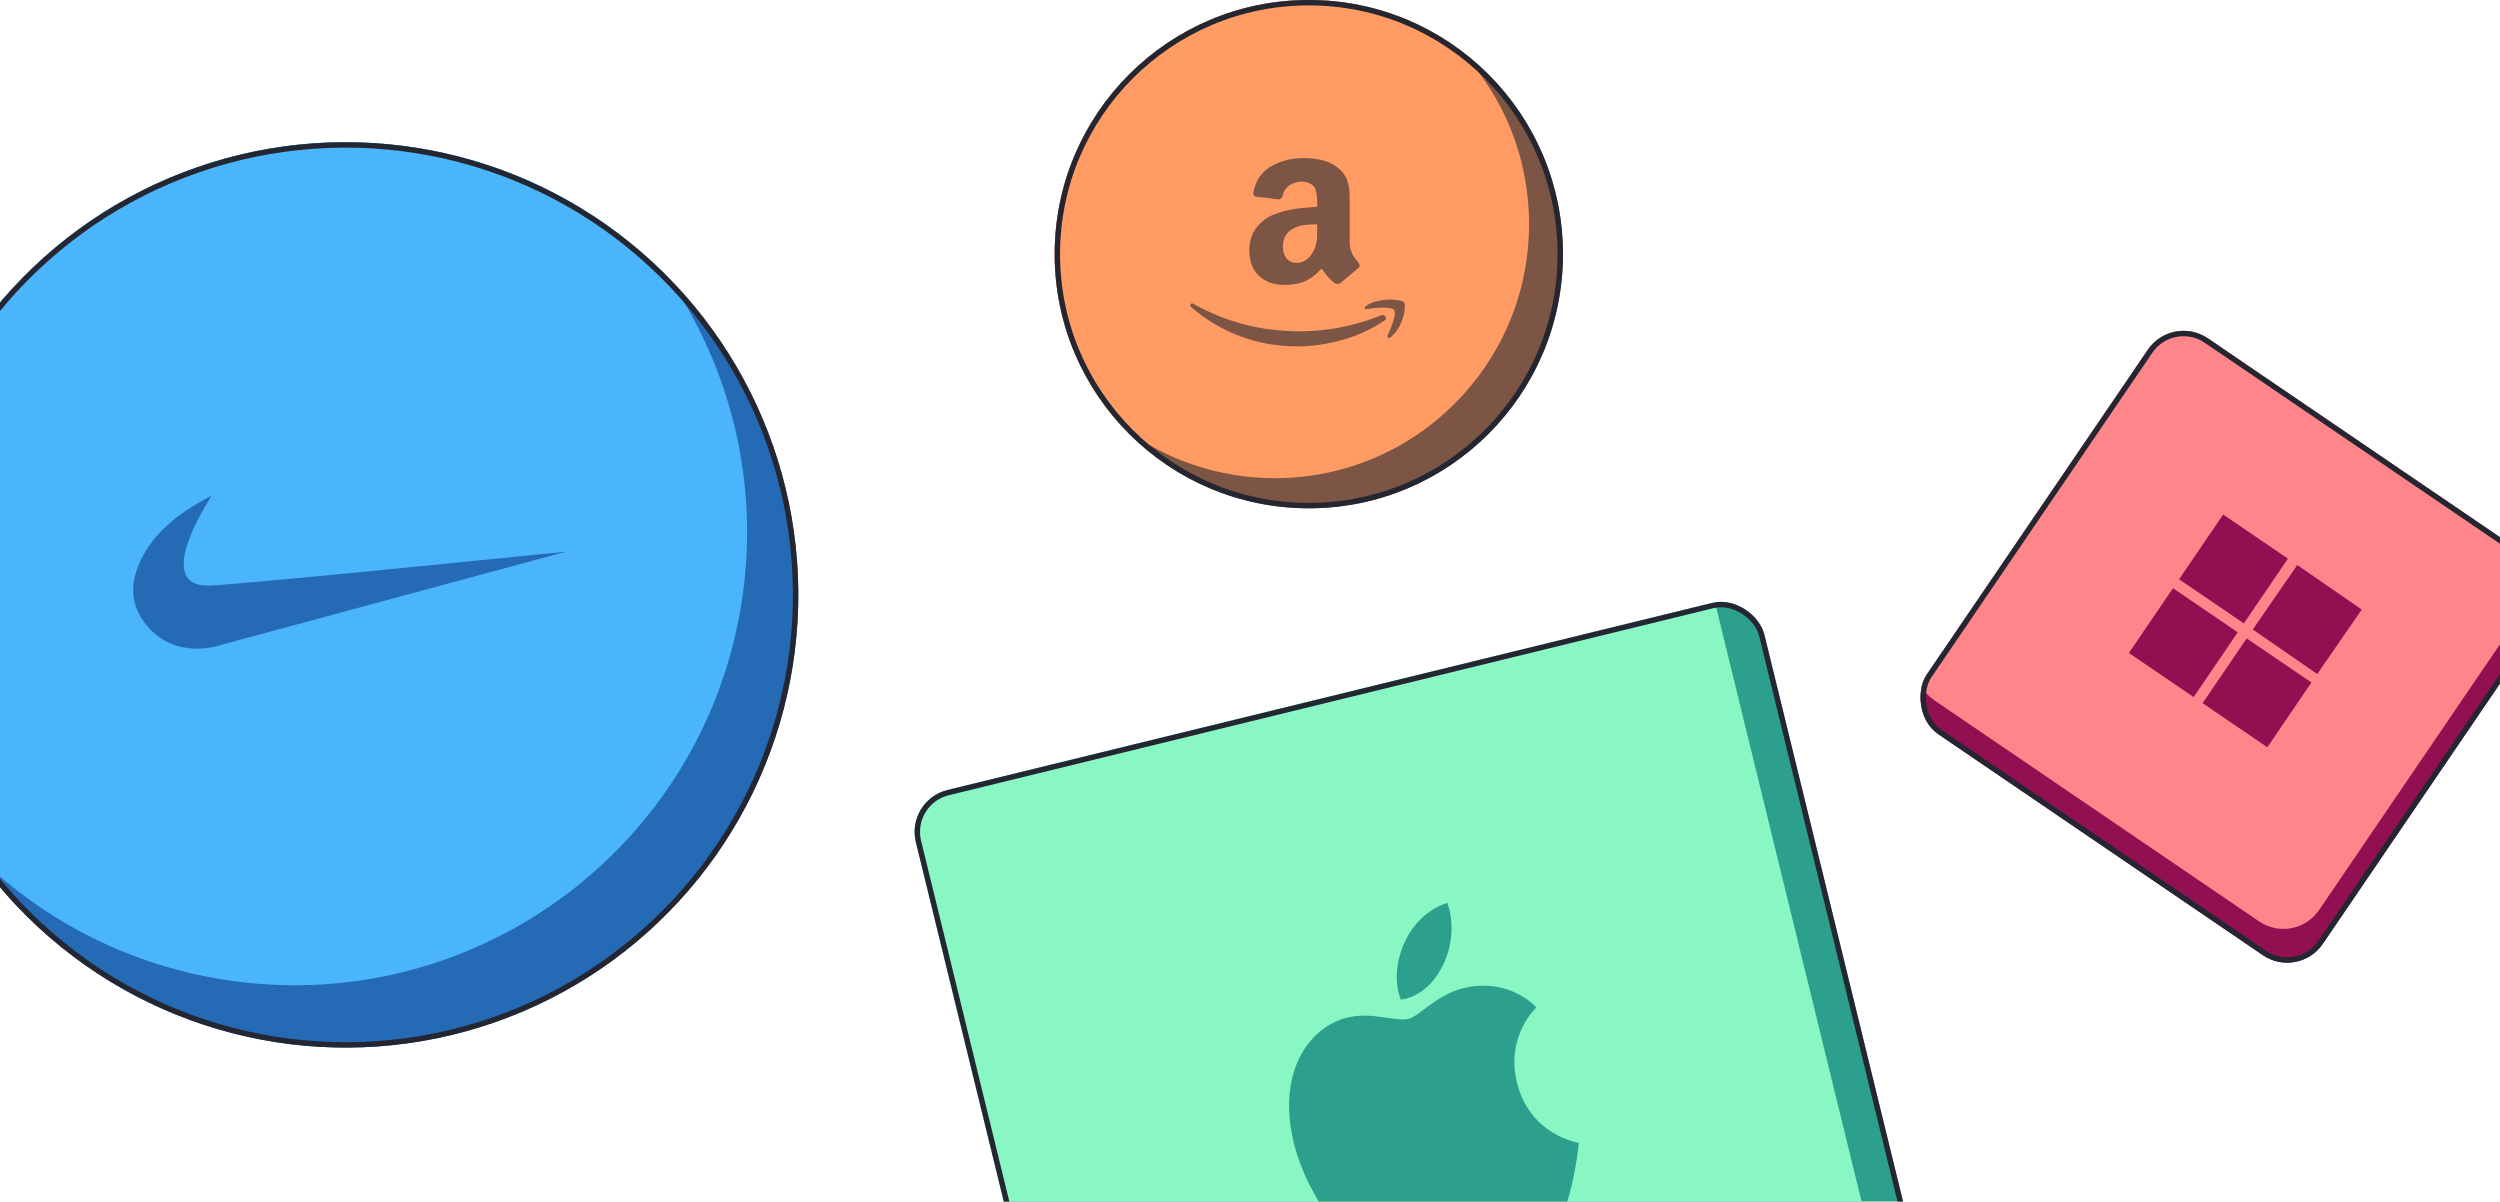
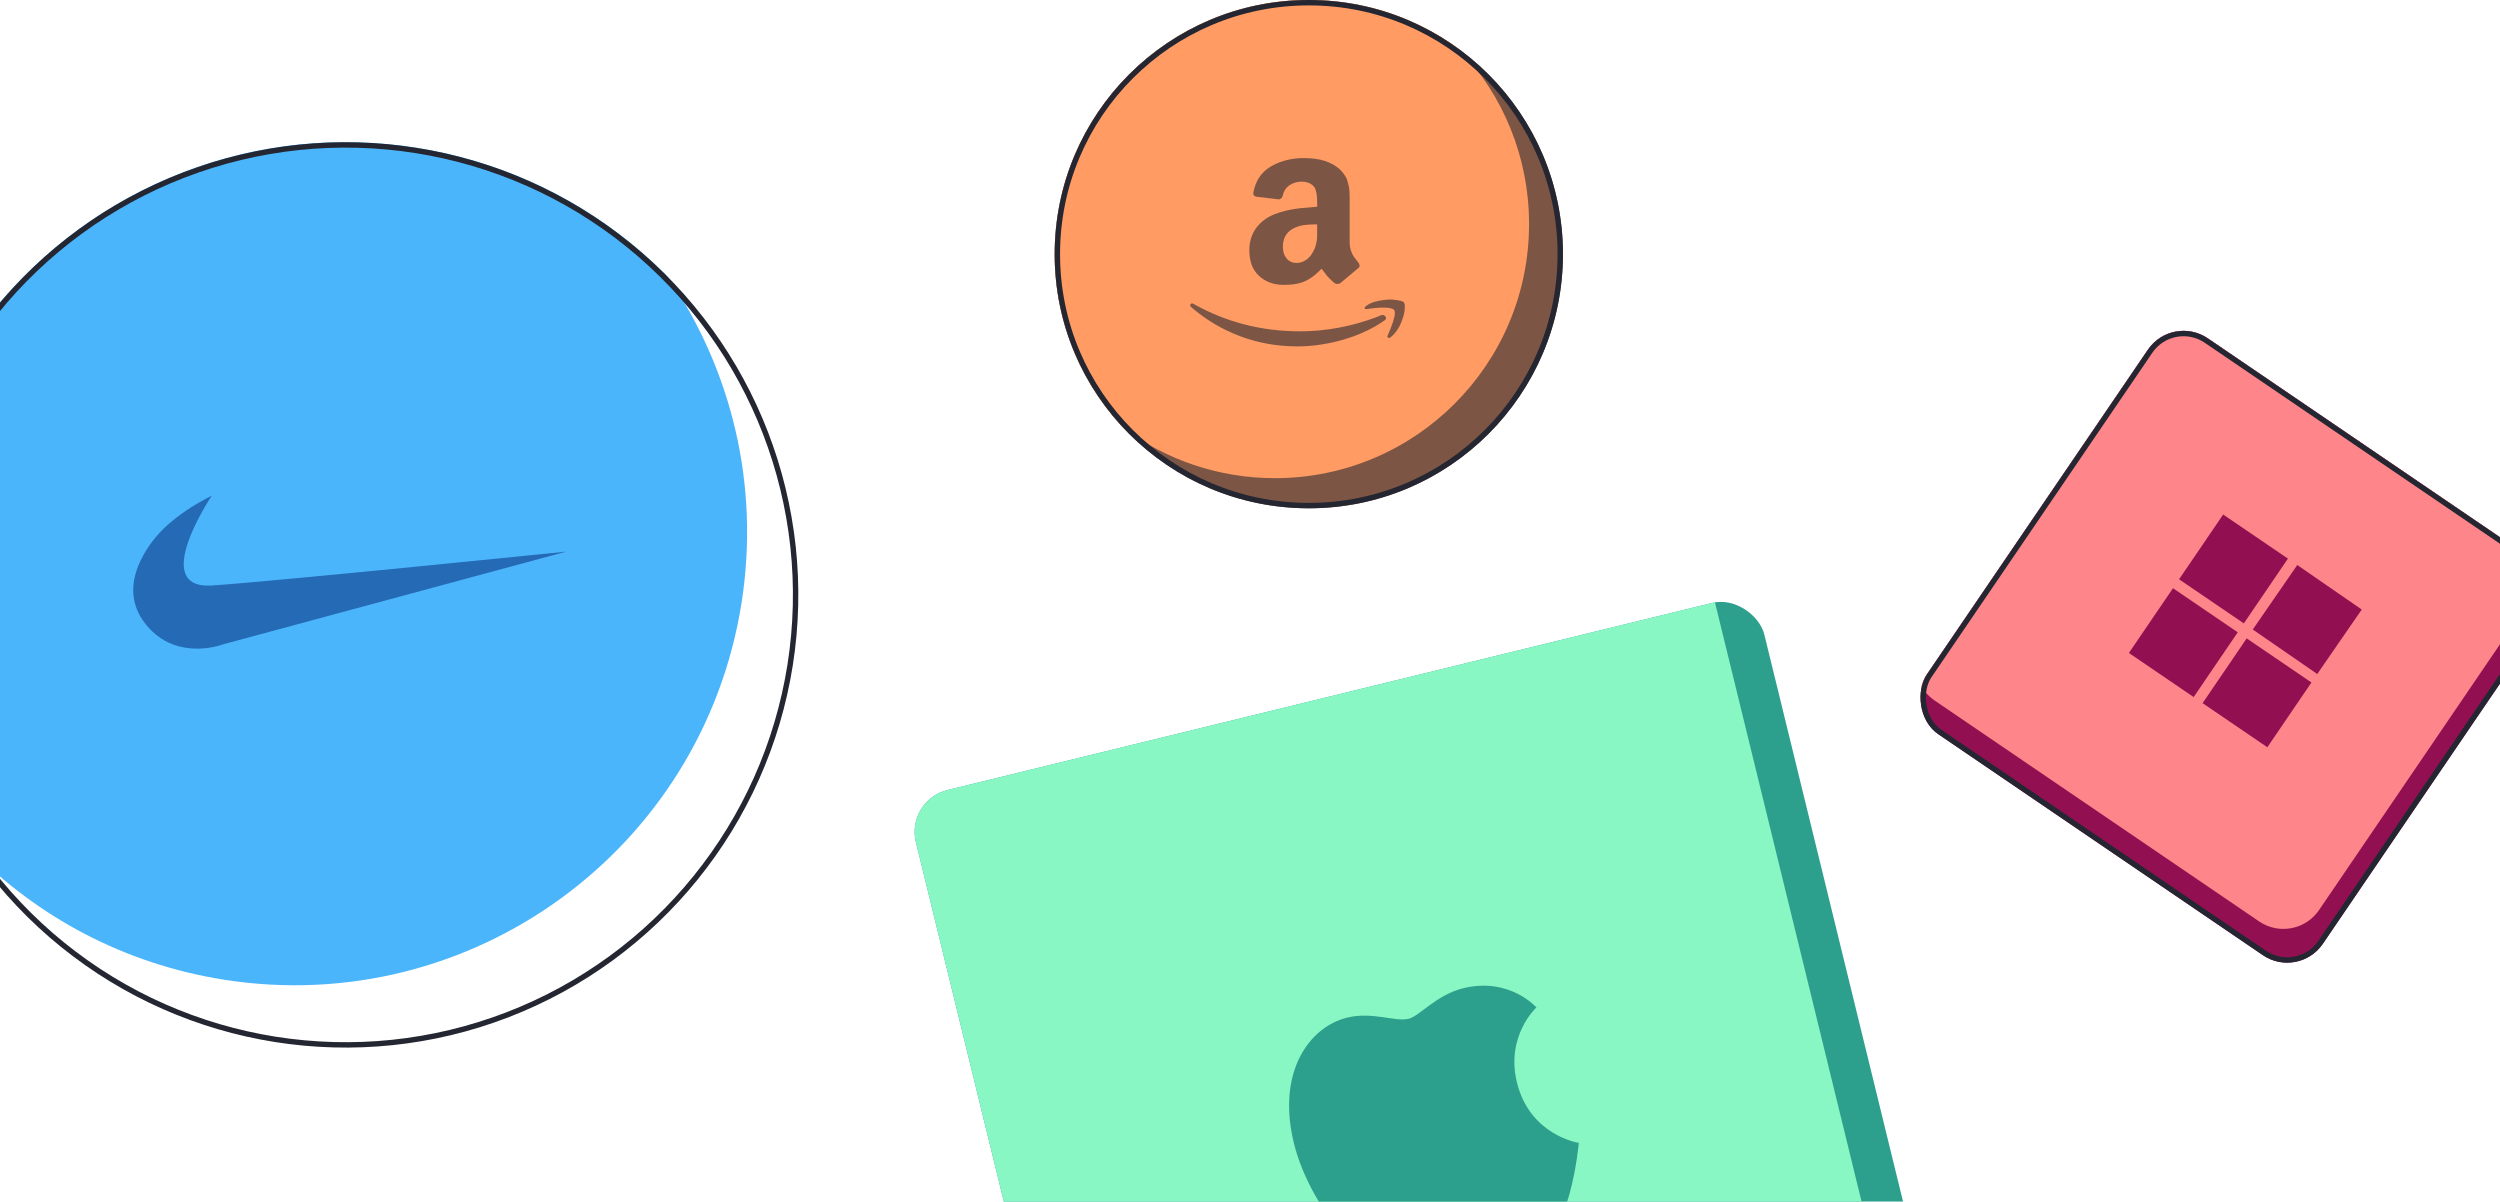
<svg xmlns="http://www.w3.org/2000/svg" width="464" height="223" viewBox="0 0 464 223" fill="none">
-   <circle cx="64.15" cy="110.416" r="84.017" transform="rotate(8.951 64.15 110.416)" fill="#256AB5" />
  <path fill-rule="evenodd" clip-rule="evenodd" d="M41.562 181.831C87.398 189.05 130.409 157.745 137.628 111.908C141.095 89.892 135.675 68.528 124.026 51.469C111.839 39.071 95.713 30.334 77.222 27.422C31.386 20.202 -11.625 51.508 -18.844 97.344C-22.311 119.36 -16.891 140.724 -5.242 157.784C6.945 170.181 23.071 178.918 41.562 181.831Z" fill="#4BB5FC" />
  <circle cx="64.15" cy="110.416" r="83.517" transform="rotate(8.951 64.15 110.416)" stroke="#242631" />
  <path d="M39.304 92.011C39.304 92.011 27.562 109.452 39.355 108.666C51.149 107.881 105.108 102.376 105.108 102.376L41.437 119.583C41.437 119.583 33.472 122.679 27.828 116.753C21.786 110.422 25.951 103.343 28.777 99.85C32.612 95.121 39.296 92.01 39.296 92.01L39.304 92.011Z" fill="#256AB5" />
  <circle cx="242.915" cy="47.169" r="47.169" fill="#7C5545" />
  <path fill-rule="evenodd" clip-rule="evenodd" d="M236.626 88.748C262.677 88.748 283.795 67.629 283.795 41.579C283.795 29.066 278.924 17.692 270.973 9.249C263.132 3.437 253.425 0 242.915 0C216.864 0 195.746 21.118 195.746 47.169C195.746 59.681 200.618 71.056 208.568 79.499C216.409 85.311 226.116 88.748 236.626 88.748Z" fill="#FF9B63" />
  <circle cx="242.915" cy="47.169" r="46.669" stroke="#242631" />
  <path d="M220.975 56.462C221.096 56.276 221.289 56.265 221.554 56.425C227.589 59.803 234.154 61.492 241.255 61.492C245.987 61.492 250.658 60.64 255.268 58.94C255.39 58.892 255.567 58.823 255.793 58.732C256.025 58.642 256.185 58.567 256.284 58.524C256.649 58.386 256.93 58.455 257.135 58.732C257.339 59.009 257.273 59.27 256.936 59.499C256.5 59.803 255.948 60.15 255.268 60.549C253.192 61.738 250.873 62.66 248.317 63.31C245.76 63.96 243.259 64.29 240.819 64.29C237.053 64.29 233.492 63.656 230.135 62.388C226.778 61.12 223.774 59.329 221.118 57.022C220.975 56.904 220.903 56.787 220.903 56.67C220.903 56.601 220.925 56.532 220.975 56.462ZM231.874 46.503C231.874 44.894 232.283 43.519 233.105 42.379C233.928 41.238 235.049 40.375 236.473 39.794C237.776 39.256 239.383 38.872 241.288 38.643C241.94 38.574 243 38.478 244.474 38.366V37.775C244.474 36.282 244.303 35.281 243.966 34.769C243.458 34.071 242.663 33.719 241.575 33.719H241.288C240.493 33.789 239.803 34.034 239.223 34.455C238.643 34.876 238.268 35.456 238.102 36.203C238.008 36.666 237.765 36.938 237.379 37.007L233.216 36.517C232.807 36.426 232.603 36.213 232.603 35.888C232.603 35.819 232.614 35.739 232.641 35.643C233.05 33.57 234.06 32.03 235.667 31.028C237.274 30.027 239.151 29.467 241.299 29.35H242.205C244.954 29.35 247.108 30.037 248.648 31.412C248.891 31.646 249.112 31.897 249.316 32.163C249.521 32.43 249.686 32.67 249.808 32.877C249.929 33.085 250.04 33.389 250.133 33.789C250.227 34.183 250.305 34.46 250.349 34.609C250.398 34.758 250.432 35.089 250.459 35.59C250.481 36.091 250.498 36.389 250.498 36.48V44.936C250.498 45.544 250.586 46.098 250.768 46.599C250.951 47.1 251.122 47.462 251.293 47.681C251.464 47.904 251.74 48.256 252.127 48.746C252.27 48.954 252.342 49.141 252.342 49.306C252.342 49.492 252.248 49.657 252.055 49.796C250.051 51.475 248.963 52.38 248.797 52.524C248.51 52.732 248.157 52.759 247.748 52.594C247.411 52.316 247.113 52.045 246.859 51.789C246.605 51.533 246.423 51.347 246.318 51.229C246.213 51.112 246.037 50.888 245.794 50.547C245.551 50.212 245.385 49.983 245.286 49.865C243.933 51.288 242.608 52.173 241.305 52.519C240.482 52.753 239.472 52.871 238.262 52.871C236.402 52.871 234.878 52.316 233.679 51.208C232.481 50.1 231.885 48.533 231.885 46.508L231.874 46.503ZM238.102 45.805C238.102 46.716 238.34 47.441 238.809 47.99C239.278 48.538 239.913 48.81 240.708 48.81C240.78 48.81 240.885 48.8 241.018 48.773C241.15 48.752 241.238 48.736 241.288 48.736C242.304 48.48 243.088 47.851 243.64 46.849C243.905 46.407 244.104 45.922 244.237 45.4C244.369 44.878 244.441 44.451 244.452 44.126C244.463 43.801 244.468 43.263 244.468 42.517V41.643C243.066 41.643 242.006 41.734 241.283 41.92C239.157 42.501 238.097 43.796 238.097 45.8L238.102 45.805ZM253.314 57.059C253.363 56.968 253.435 56.873 253.529 56.782C254.131 56.388 254.711 56.116 255.268 55.977C256.185 55.743 257.079 55.615 257.946 55.594C258.189 55.572 258.416 55.583 258.636 55.631C259.724 55.721 260.376 55.897 260.591 56.153C260.685 56.292 260.735 56.505 260.735 56.782V57.027C260.735 57.842 260.503 58.801 260.044 59.91C259.586 61.018 258.946 61.908 258.123 62.585C258.002 62.675 257.891 62.723 257.797 62.723C257.748 62.723 257.703 62.713 257.654 62.686C257.51 62.617 257.471 62.489 257.543 62.302C258.438 60.278 258.885 58.865 258.885 58.072C258.885 57.816 258.835 57.629 258.741 57.512C258.498 57.235 257.825 57.091 256.715 57.091C256.306 57.091 255.821 57.112 255.268 57.16C254.667 57.23 254.109 57.299 253.601 57.368C253.457 57.368 253.358 57.347 253.314 57.299C253.264 57.251 253.253 57.208 253.275 57.16C253.275 57.139 253.286 57.102 253.314 57.054V57.059Z" fill="#7C5545" />
  <rect x="168.084" y="148.526" width="162.118" height="162.118" rx="8" transform="rotate(-13.747 168.084 148.526)" fill="#2DA08D" />
  <path fill-rule="evenodd" clip-rule="evenodd" d="M318.294 111.794L352.841 253.002C353.891 257.294 351.263 261.624 346.971 262.674L205.039 297.398C204.87 297.439 204.701 297.474 204.532 297.505L169.986 156.297C168.936 152.005 171.564 147.675 175.855 146.625L317.788 111.901C317.957 111.86 318.126 111.824 318.294 111.794Z" fill="#89F7C4" />
-   <rect x="168.689" y="148.893" width="161.118" height="161.118" rx="7.5" transform="rotate(-13.747 168.689 148.893)" stroke="#242631" />
-   <path fill-rule="evenodd" clip-rule="evenodd" d="M260.393 175.581C263.037 168.967 268.622 167.579 268.622 167.579C268.622 167.579 270.751 172.67 268.004 178.739C265.068 185.231 260.005 185.522 260.005 185.522C260.005 185.522 258.048 181.466 260.393 175.581Z" fill="#2DA08D" />
  <path fill-rule="evenodd" clip-rule="evenodd" d="M261.417 189.097C263.485 188.591 266.585 184.634 271.583 183.411C280.189 181.306 285.16 186.984 285.16 186.984C285.16 186.984 279.415 192.202 281.546 200.912C283.953 210.751 293.024 212.119 293.024 212.119C293.024 212.119 291.475 230.756 283.683 232.663C280.102 233.539 276.7 231.656 272.928 232.579C269.156 233.502 265.928 237.103 263.448 237.71C256.335 239.45 243.357 225.304 240.145 212.172C236.932 199.041 242.925 190.605 250.057 188.861C254.69 187.727 258.983 189.682 261.396 189.092L261.417 189.097Z" fill="#2DA08D" />
  <rect x="403.154" y="58.291" width="88.886" height="88.886" rx="8" transform="rotate(34.245 403.154 58.291)" fill="#921052" />
  <path fill-rule="evenodd" clip-rule="evenodd" d="M472.476 106.475C472.247 107.233 471.9 107.969 471.43 108.658L430.415 168.908C427.929 172.56 422.952 173.506 419.3 171.019L359.05 130.004C358.001 129.29 357.176 128.371 356.591 127.337C356.82 126.579 357.167 125.843 357.636 125.154L398.652 64.904C401.138 61.251 406.115 60.306 409.767 62.792L470.017 103.808C471.066 104.522 471.891 105.441 472.476 106.475Z" fill="#FE8589" />
  <rect x="403.286" y="58.985" width="87.886" height="87.886" rx="7.5" transform="rotate(34.245 403.286 58.985)" stroke="#242631" />
  <rect x="412.619" y="95.496" width="14.541" height="14.541" transform="rotate(34.25 412.619 95.496)" fill="#921052" />
  <rect x="403.306" y="109.173" width="14.541" height="14.541" transform="rotate(34.25 403.306 109.173)" fill="#921052" />
  <rect x="416.984" y="118.486" width="14.541" height="14.541" transform="rotate(34.25 416.984 118.486)" fill="#921052" />
  <rect x="426.374" y="104.869" width="14.541" height="14.541" transform="rotate(34.613 426.374 104.869)" fill="#921052" />
</svg>